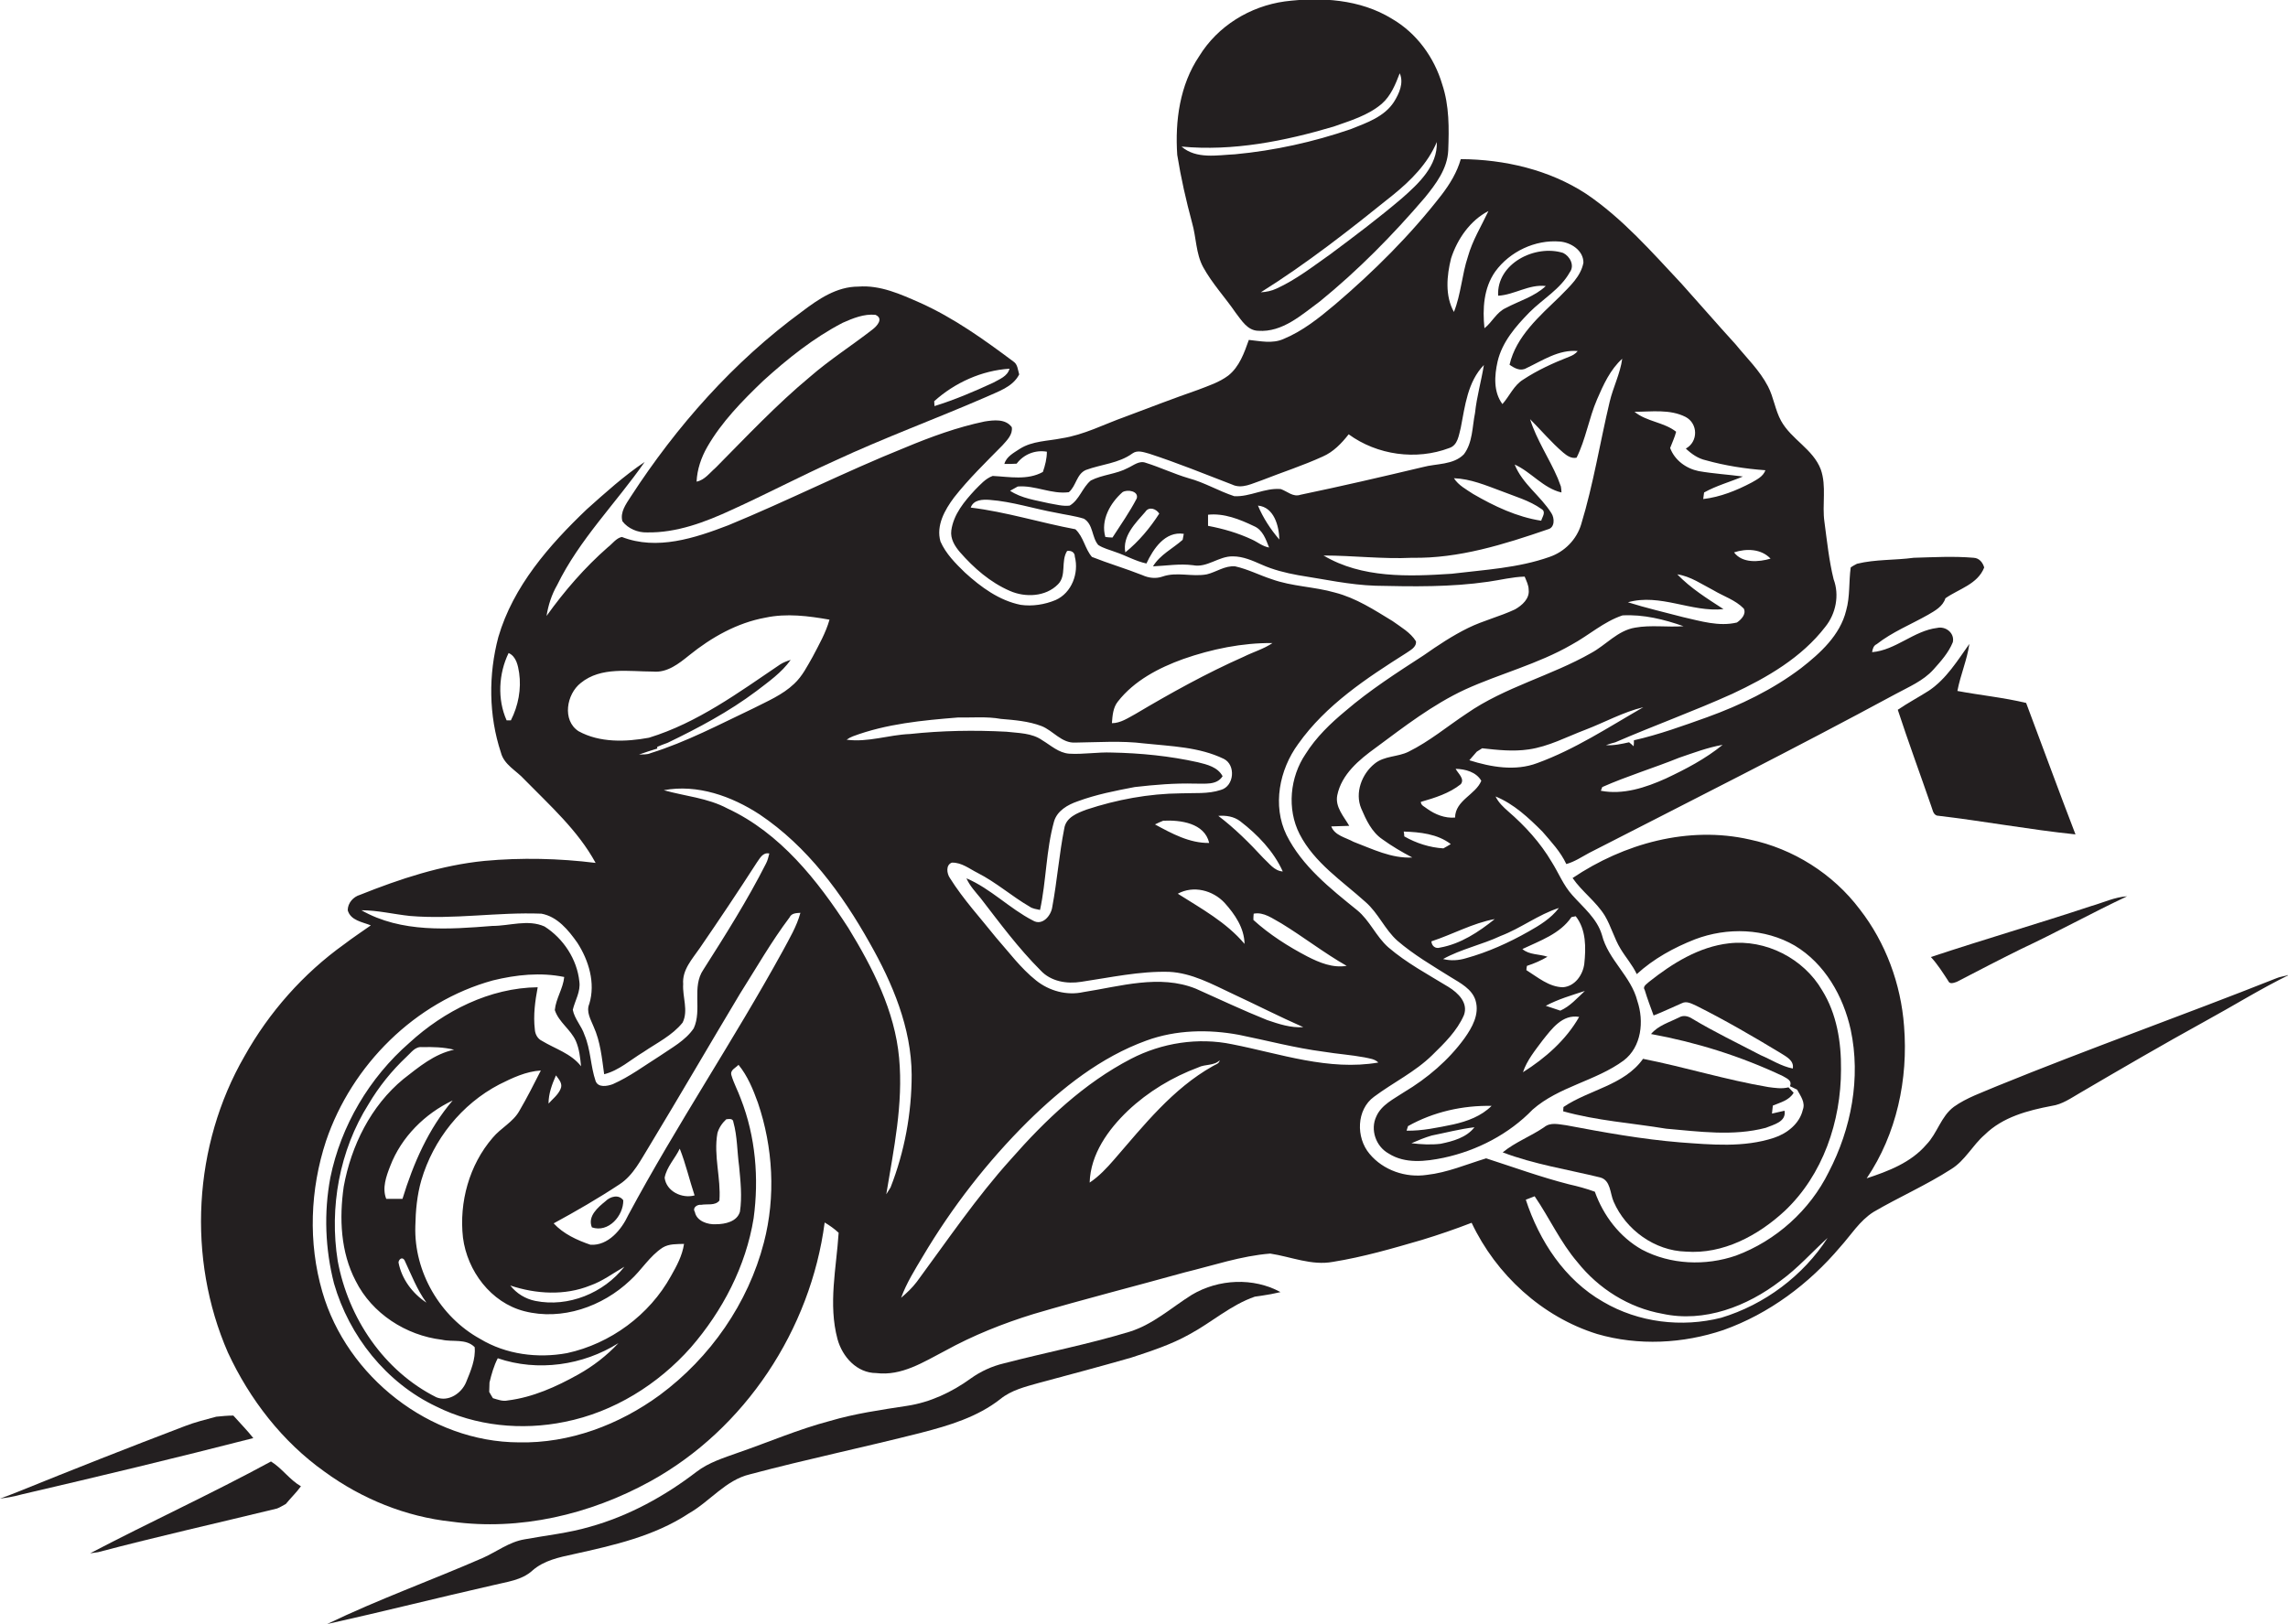
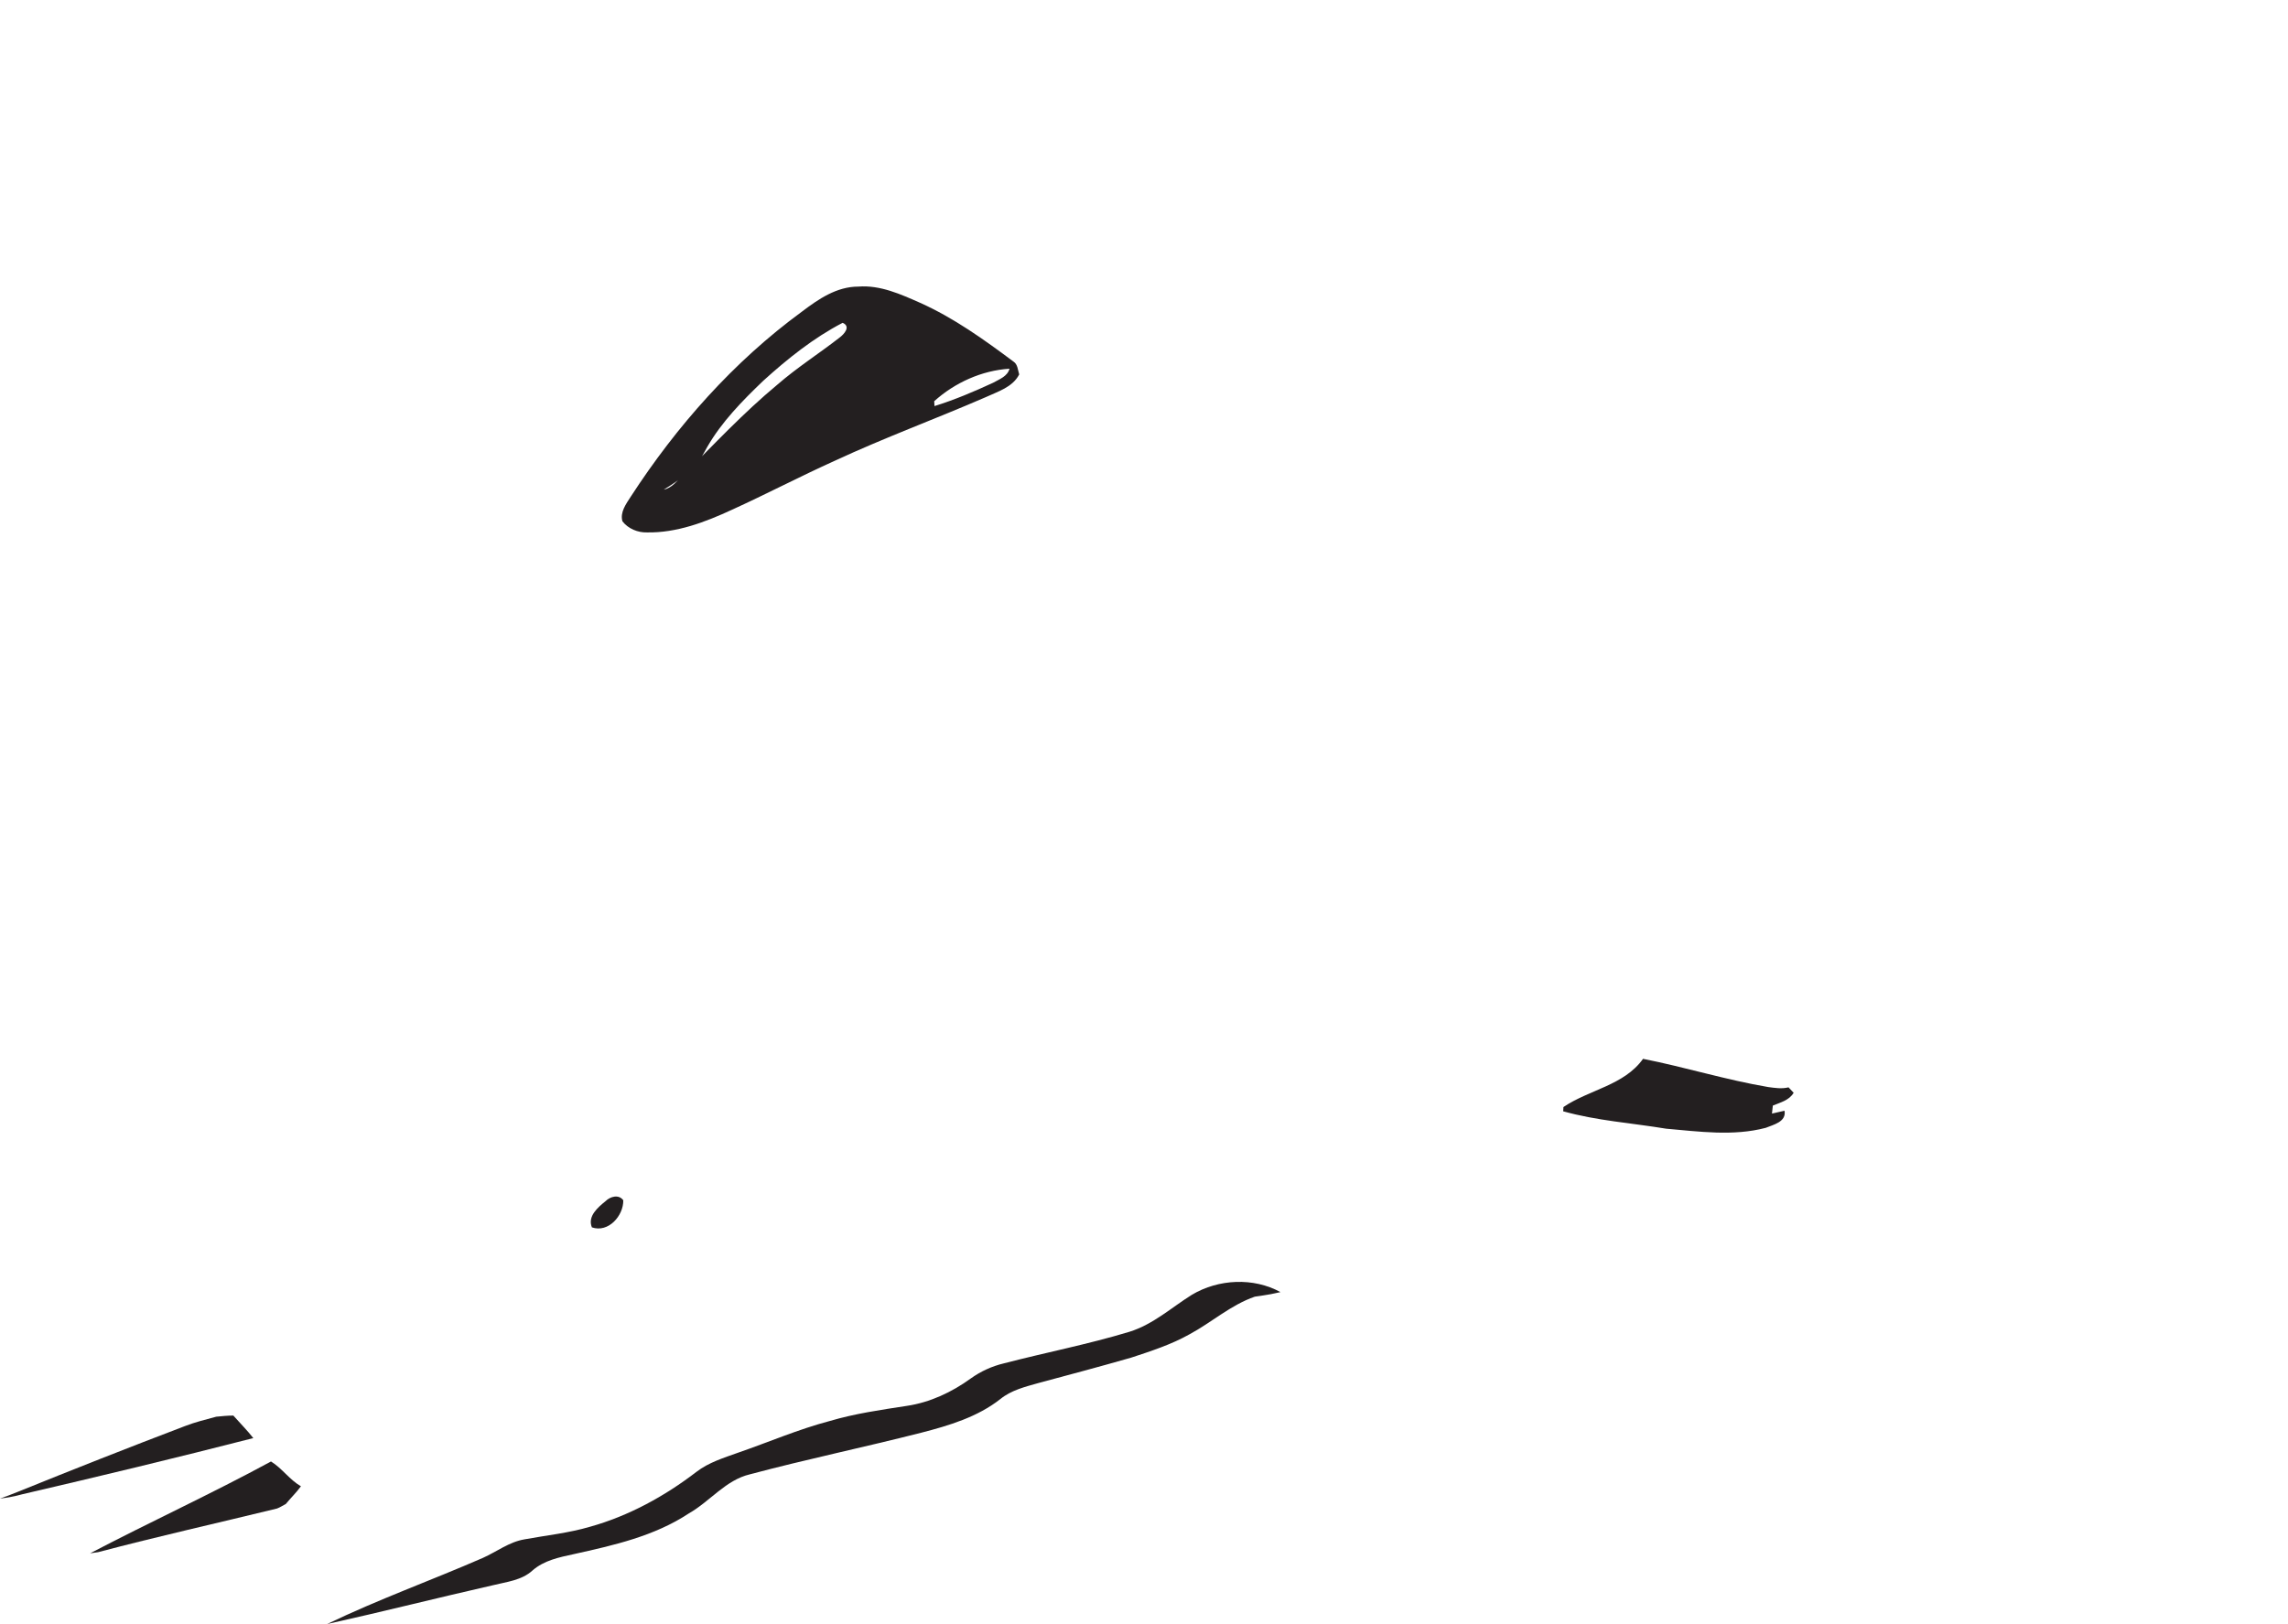
<svg xmlns="http://www.w3.org/2000/svg" version="1.1" id="Layer_1" x="0px" y="0px" viewBox="0 0 802.1 569.6" enable-background="new 0 0 802.1 569.6" xml:space="preserve">
  <g>
-     <path fill="#231F20" d="M417.9,78.1c1.5,5.2,1.3,10.8,3.9,15.6c3.2,5.8,7.7,10.6,11.4,16c2.1,2.7,4.1,6.2,7.9,6.3   c8.5,0.6,15.2-5.6,21.6-10.3c13.4-10.9,25.6-23.3,36.8-36.4c3.9-4.8,7.9-10.1,8.2-16.5c0.3-7.8,0.4-15.7-2.1-23.2   c-2.8-9.5-9-18-17.6-23c-11.2-6.9-24.9-7.7-37.6-6.1c-12.2,1.7-23.5,8.6-30,19.2c-6.8,10.1-8.5,22.7-7.7,34.6   C414,62.4,415.8,70.3,417.9,78.1z M503.7,49.8c0.3,8.4-6.4,14.6-12.2,19.7c-8.1,6.9-16.6,13.3-25.2,19.7c-6.1,4.3-12,8.9-18.8,12   c-1.7,0.8-3.6,1.2-5.5,1.3c16.3-10.2,31.4-22.1,46.3-34.1C494.6,63.3,500.5,57.4,503.7,49.8z M467.5,44.4c5.9-2.1,12.1-3.9,16.9-8   c3.2-2.8,4.8-6.8,6.3-10.7c1.5,3.4-0.2,7.1-2,10c-3.4,5.3-9.7,7.4-15.2,9.6c-13.1,4.5-26.7,7.5-40.5,8.8   c-6.3,0.3-13.6,1.8-18.8-2.7C432.2,53.1,450.3,49.5,467.5,44.4z" />
-     <path fill="#231F20" d="M797.9,343.1c-32.5,12.9-65.5,24.6-97.9,37.8c-5.1,2.2-10.5,4-15,7.2c-4.6,3.4-5.8,9.3-9.7,13.3   c-5.4,6.3-13.3,9.3-20.9,11.8c10.5-15.5,14.6-34.8,13.1-53.4c-1.1-14.7-6.4-29.2-15.5-40.9c-9.4-12.5-23.4-21.3-38.6-24.5   c-21.5-4.9-44.1,1.4-62.1,13.5c3.3,4.8,8.2,8.2,11.3,13.2c2.2,3.7,3.3,8,5.5,11.6c1.8,3,4.2,5.7,5.7,8.9c5.9-5.4,13-9.3,20.4-12.2   c11.3-4.3,24.5-3.9,35,2.2c10.5,6.3,17,17.7,19.6,29.5c3.6,16.9,0.2,34.7-7.7,49.9c-6.6,13.4-18.5,24.1-32.5,29.3   c-10.7,3.7-23,3.2-33-2.1c-7.8-4.4-13.5-11.9-16.5-20.3c-3-1.1-6-1.9-9.1-2.6c-9.8-2.5-19.4-6-29-9.1c-6.9,2.1-13.6,5-20.8,5.8   c-7.4,1.1-15.3-1.6-20.1-7.4c-4.8-5.7-4.6-15.5,1.6-20c6.7-5,14.4-8.7,20.4-14.6c4.3-4.2,8.7-8.5,11.1-14c1.6-4.3-2-7.8-5.4-9.9   c-7.2-4.4-14.7-8.4-21.1-13.9c-4.3-3.8-6.5-9.4-10.9-13c-9.4-7.6-19.3-15.4-24.8-26.4c-5-10.3-2.5-22.9,4.1-31.9   c9.7-13.7,24-23.1,37.9-31.9c1.4-1,3.6-2,3.4-4.1c-1.9-3.1-5.3-5-8.2-7.1c-6.4-3.9-12.8-8.1-20.2-10c-7.3-2.1-15-2.1-22.2-4.7   c-4.3-1.4-8.3-3.5-12.8-4.5c-3.6-0.3-6.6,2-9.9,2.8c-5.2,1-10.5-1-15.6,0.8c-2.3,0.8-4.8,0.5-7-0.5c-5.8-2.3-11.9-4.1-17.7-6.4   c-2.5-2.9-2.9-7-5.8-9.7c-12.3-2.3-24.3-6.1-36.7-7.6c1-2.8,4.2-2.9,6.7-2.7c7.9,0.6,15.4,3.1,23.2,4.5c3.2,0.7,6.6,1.1,9.8,2.1   c3.3,2,2.7,6.5,5,9.2c1.8,1.2,4,1.7,6.1,2.5c3.6,1.2,7,3.2,10.8,4c2.4-5.1,6.5-11.4,13.1-10.4c-0.1,0.5-0.3,1.6-0.4,2.1   c-3.5,3.1-7.9,5.2-10.4,9.3c4.7-0.2,9.3-1,14-0.4c5,1,9-3.2,14-3.1c3.6,0,6.9,1.5,10.1,2.9c4,1.8,8.4,2.9,12.8,3.7   c9,1.4,18,3.4,27.1,3.7c13.2,0.3,26.4,0.5,39.5-1.4c4.3-0.6,8.5-1.7,12.8-1.8c0.6,1.5,1.4,3,1.4,4.6c0.4,3.1-2.3,5.5-4.8,6.9   c-5.3,2.5-11.1,3.9-16.4,6.5c-5.5,2.7-10.6,6.1-15.6,9.6c-9.4,6.1-18.9,12.2-27.4,19.5c-5.3,4.4-10.3,9.2-14,15.1   c-5.5,8.1-6.6,19.3-2.1,28.1c5.2,10.1,14.9,16.4,23.1,23.8c4.5,3.9,6.8,9.7,11.2,13.6c5.7,4.9,12.2,8.7,18.6,12.7   c3.4,2.1,7.6,4.2,8.8,8.3c1.4,4.8-1.2,9.4-3.9,13.2c-5.6,7.7-13,14-21.2,18.9c-3.6,2.4-7.9,4.4-9.7,8.5c-2.2,4.6-0.2,10.5,4.3,13   c5.8,3.7,13,2.8,19.3,1.5c11.7-2.5,22.9-8.3,31.2-16.9c9.2-8.1,22.1-10,31.9-17.2c6.3-4.8,7.2-13.8,4.8-20.9   c-2.2-8.7-10.2-14.4-12.4-23.1c-1.7-5.8-6.6-9.7-10.4-14c-3.1-3.4-4.8-7.8-7.2-11.6c-4-6.8-9.4-12.7-15.3-17.8   c-1.7-1.5-3.4-3.1-4.4-5.2c6.4,2.6,11.6,7.5,16.4,12.3c3.1,3.6,6.4,7.1,8.4,11.4c2.9-0.8,5.4-2.5,8-3.9   c35.9-18.4,71.9-36.5,107.4-55.7c4.6-2.5,9.7-4.6,13.3-8.6c2.6-2.9,5.3-5.9,6.8-9.6c0.7-3.2-2.5-5.7-5.5-5   c-8.2,1-14.5,7.8-22.8,8.5c0.2-1.2,0.5-2.3,1.6-2.8c5.5-4.3,12-6.9,18-10.3c2.4-1.4,5.2-2.9,6.1-5.8c4.7-3.3,11.3-4.9,13.6-10.8   c-0.5-1.7-1.7-3.3-3.7-3.4c-7-0.6-14-0.2-21,0c-6.6,0.9-13.4,0.5-19.9,2.1c-0.6,0.3-1.7,0.9-2.2,1.3c-0.7,5-0.2,10.2-1.6,15.1   c-2.1,8.6-9,14.9-15.8,20.2c-9.9,7.5-21.3,13-32.9,17.2c-8.4,3-16.9,6.1-25.7,8.1c0,0.5,0,1.6-0.1,2.1c-0.5-0.5-1.1-1-1.6-1.4   c-2.7,0.6-5.4,1.2-8.1,1c1.1-0.4,2.2-0.7,3.3-1c13.6-5.9,27.5-10.9,41-17c12.2-5.7,24.3-12.7,32.6-23.5c3.7-4.6,5-11.1,2.9-16.7   c-1.6-6.5-2.3-13.3-3.2-20c-0.9-6.2,0.8-12.6-1.3-18.5c-2.7-7.1-10.3-10.5-13.9-17c-2.1-3.8-2.6-8.3-4.6-12.1   c-2.9-5.6-7.5-10-11.4-14.8c-6.4-7-12.6-14.2-18.9-21.2c-10.5-11.2-20.7-22.9-33.4-31.5c-13-8.5-28.7-12.1-44-12.2   c-1.3,4.6-3.8,8.7-6.7,12.5c-11,14.2-23.8,26.9-37.4,38.5c-5.6,4.7-11.3,9.3-18.1,12.1c-3.9,1.7-8.1,0.7-12.1,0.3   c-1.6,4.5-3.3,9.4-7.2,12.5c-3.2,2.4-7,3.6-10.6,5c-8.6,3-17.2,6.3-25.7,9.5c-7.3,2.6-14.3,6.3-22.1,7.5c-4.9,1-10.3,0.9-14.7,3.7   c-2.1,1.4-4.7,2.7-5.4,5.3c1.4,0,2.9,0,4.3-0.1c2.5-3.3,6.5-4.9,10.6-4.2c0,2.4-0.6,4.8-1.4,7.1c-5.4,3-11.7,1.7-17.6,1.4   c-2.5,0.9-4.3,3-6.2,4.9c-3.7,4-7.5,8.5-8.3,14.2c-0.4,2.9,1.2,5.5,3,7.6c4.9,5.6,10.6,10.6,17.5,13.6c5.4,2.4,12.6,2.1,16.9-2.3   c3.1-3.1,0.9-8.1,3.2-11.7c1.5-0.2,2.7,0.5,2.7,2c1.5,5.8-1.1,12.7-6.7,15.2c-3.8,1.6-8.2,2.3-12.3,1.7   c-7.5-1.5-13.9-6.2-19.5-11.3c-3.3-3.2-6.7-6.6-8.6-10.9c-1.6-5.6,1.5-11.1,4.8-15.5c5.1-6.5,11.1-12.3,16.9-18.2   c1.6-1.8,3.7-3.8,3.3-6.4c-2.2-3-6.3-2.5-9.5-2c-9.6,2-18.9,5.4-28,9.2c-20.9,8.4-41,18.6-61.9,27.2c-11.7,4.5-25,8.9-37.3,4.1   c-2,0.4-3.3,2.4-4.9,3.6c-8.1,7.1-15.2,15.3-21.5,24.1c0.6-3.8,1.8-7.5,3.7-10.8c7.8-16,20.6-28.7,30.7-43.2   c-7.3,4.9-13.8,10.8-20.3,16.6c-13.2,12.6-25.8,27-31,44.8c-3.5,13.2-3.4,27.5,0.9,40.5c1.1,4.3,5.4,6.3,8.2,9.4   c9,9.2,18.8,17.9,25,29.3c-12.9-1.6-26-1.9-39-0.7c-15.1,1.5-29.6,6.3-43.6,11.9c-2.4,0.7-4.3,2.9-4.3,5.4c1,3.6,5.1,4.1,8.1,5.3   c-3.1,2.2-6.3,4.3-9.3,6.6c-14.4,10.3-26.4,23.9-35,39.3c-18,31.2-20.2,70.9-5.8,103.9c7.6,16.4,19.1,31.3,33.9,41.8   c13,9.5,28.5,15.8,44.5,17.5c23.9,3.3,48.5-2.5,69.6-14.1c33.3-18.3,56.3-53.3,61.2-90.8c1.7,1,3.4,2.2,4.9,3.6   c-0.8,12.4-3.7,25-0.4,37.3c1.7,6.2,6.8,11.9,13.6,11.9c8.9,1.1,16.6-3.9,24.1-7.8c9.8-5.4,20.3-9.6,31-12.9   c17.6-5.2,35.4-9.7,53-14.6c9.9-2.4,19.8-5.8,30-6.6c7.3,1.1,14.5,4.3,22,2.9c10.6-1.7,20.9-4.7,31.2-7.7c5.9-1.8,11.7-3.8,17.4-6   c8.6,18.2,24.7,33,44,39c14.4,4.2,30.1,3.4,44.3-1.4c16-5.7,30-16.2,40.9-29.1c3.8-4.2,6.8-9.2,11.7-12.3c8.9-5.2,18.5-9.4,27.2-15   c4.9-3,7.5-8.4,11.8-12.1c6.3-6.2,15.1-8.5,23.5-10.1c3.6-0.5,6.7-2.7,9.8-4.5c14.5-8.5,29.1-17,43.8-25.1   c9.9-5.4,19.5-11.4,29.7-16.4C800.7,342.4,799.2,342.5,797.9,343.1z M390,188.5c-0.8,0-1.7-0.1-2.5-0.2c-1.7-5.9,1.7-11.9,6-15.7   c1.7-1.1,5.8-0.4,5,2.2C396,179.6,392.9,184,390,188.5z M394.5,193.7c-1.1-5.7,3.6-10.3,7-14.2c1.3-2,3.8-1.1,4.9,0.6   C403.2,185.1,399.2,189.9,394.5,193.7z M438.9,189.2c-4.9-2.3-10.1-3.8-15.4-4.8c0-1.3,0-2.6,0-3.9c5.6-0.6,11.1,1.6,16.1,4   c3.1,1.3,4.2,4.7,5.3,7.5C442.6,191.6,440.9,190.1,438.9,189.2z M441,177.3c5.6,0.5,7.4,7.1,7.5,11.9   C445.4,185.6,442.8,181.6,441,177.3z M501.8,330.1c7.4-2.4,14.5-6.4,22.2-7.8c-5.6,4.5-11.9,8.7-19.2,10   C503.2,332.8,501.9,331.7,501.8,330.1z M510.3,269.6c3.4,0.1,7.2,1.1,9,4.2c-2,4.9-9.1,6.8-9.2,12.9c-3.6,0.3-7-1.1-9.8-3.1   c-0.8-0.7-2.2-1.1-2.2-2.4c4.9-1.4,10-3,14-6.2C513.6,273.1,511.1,271.2,510.3,269.6z M508.6,296c-0.6,0.4-1.9,1.1-2.6,1.5   c-4.8-0.3-9.5-1.8-13.7-4.2c0-0.4-0.1-1.3-0.2-1.7C497.8,291.8,503.9,292.4,508.6,296z M505,401.1c-3.4,0.4-6.8,0.2-10.2-0.2   c2.3-1,4.7-2,7.1-2.7c5-1,9.9-2.3,15-2.9C514.1,398.9,509.4,400.2,505,401.1z M509.5,394.3c-5.4,1.1-10.9,2.3-16.4,2.2   c0.1-0.4,0.4-1.2,0.5-1.6c8.9-5,19.2-7.3,29.3-7.1C519.3,391.4,514.4,393.2,509.5,394.3z M533.9,376c1.4-4.2,4.3-7.7,6.9-11.2   c3.2-4,6.9-9.2,12.8-8.2C549,364.7,541.7,371.1,533.9,376z M547,354.4c-1.7-0.6-3.4-1.1-5.1-1.7c4.3-2.3,9.1-3.7,13.7-5.2   C552.9,350,550.4,352.9,547,354.4z M550.9,321.6c0.4-0.1,1.1-0.2,1.5-0.3c3.7,4.7,3.6,11.1,3,16.7c-0.5,3.9-3.3,7.9-7.5,8.2   c-4.9-0.1-8.8-3.5-12.8-6c0-0.4,0.1-1.1,0.2-1.5c2.5-0.8,5-1.9,7.2-3.2c-2.9-1-6.4-0.6-8.8-2.7   C539.8,329.9,546.9,327.5,550.9,321.6z M526.1,328.2c7.1-2.7,13.2-7.5,20.4-9.8c-2.8,3.7-6.8,6.1-10.7,8.3   c-6.9,3.9-14.2,7.2-21.8,9.3c-2.6,0.8-5.4,1-8.1,0.3C512.2,332.8,519.5,331.3,526.1,328.2z M588.7,265.7c5-1.7,10-3.6,15.2-4.5   c-6,4.9-12.9,8.5-19.9,11.8c-7.1,3.2-15,5.8-22.8,4.3c0.1-0.3,0.4-1,0.5-1.3C570.5,272.1,579.8,269.3,588.7,265.7z M538.9,267.6   c-7.7,2.9-16.2,1.4-23.8-1c0.9-1,1.7-2,2.6-3c0.5-0.3,1.4-0.9,1.9-1.2c5.4,0.6,10.9,1.2,16.3,0.4c7-1,13.3-4.4,19.9-6.9   c6.8-2.6,13.2-6.2,20.3-7.9C563.9,255,552.1,262.8,538.9,267.6z M573.2,220.1c-6.1,1-10.2,6.1-15.4,8.9c-14,8-30.2,11.9-43.6,21.2   c-6.8,4.5-13.1,9.8-20.4,13.4c-3.8,1.9-8.5,1.4-11.9,4.2c-4.5,3.6-7,10.2-4.7,15.7c1.7,4,3.7,8.3,7.4,10.8   c3.3,2.4,6.9,4.5,10.5,6.4c-7.3,0.4-14-3-20.6-5.5c-2.7-1.5-6.6-2.2-7.8-5.4c2.1-0.1,4.2-0.1,6.3-0.2c-1.9-3.3-5-6.6-4.2-10.7   c1.5-7.4,7.7-12.5,13.5-16.7c10-7.4,19.9-15.1,31.3-20.4c12.3-5.6,25.5-8.9,37.3-15.7c6.1-3.3,11.3-8.1,17.9-10.3   c7.3-0.4,14.6,1.4,21.4,3.8C584.4,220,578.7,219.1,573.2,220.1z M620.7,195.9c-4.1,1.2-9.9,1.7-12.8-2.2   C612.2,192.3,617.4,192.4,620.7,195.9z M590.9,146.2c4.4,2.3,4.5,8.7,0.1,11.1c2,1.9,4.3,3.5,7,4.1c6.8,1.9,13.9,3,20.9,3.5   c-0.8,2.2-2.9,3.2-4.8,4.3c-5.3,2.8-11,5.1-17,5.8c0.1-0.6,0.2-1.8,0.3-2.3c4.3-2.4,9.1-3.7,13.6-5.6c-5.2-0.7-10.4-1-15.5-1.9   c-4.4-0.9-8.4-3.8-10-8.1c0.7-1.9,1.6-3.7,2.1-5.7c-4.3-3.4-10.3-3.5-14.6-7C578.9,144.4,585.4,143.4,590.9,146.2z M604.2,213.6   c-5.7-3.7-11.5-7.3-16.2-12.2c4.7,0.7,8.6,3.5,12.7,5.6c3.5,2.1,7.7,3.4,10.6,6.4c1,1.9-0.9,3.9-2.4,4.9   c-6.3,1.5-12.7-0.5-18.9-1.9c-6.4-1.7-13-3.2-19.3-5.2C582,208,593,214.8,604.2,213.6z M559.9,140c2.2-5.1,4.6-10.4,8.8-14.2   c-0.7,5.2-3.2,10-4.4,15.1c-3.4,14.3-5.7,28.9-10,43c-1.6,5.3-5.8,9.6-11.1,11.4c-11,3.9-22.8,4.5-34.3,5.9   c-15.1,1-31.5,1.6-44.9-6.4c10.3,0,20.7,1.3,31,0.8c16.4,0.3,32.3-4.7,47.7-10c2.4-0.6,2.3-3.9,1.2-5.6   c-3.8-6.1-10.2-10.3-12.9-17.1c5.8,2.6,10,8.3,16.4,9.8c0-0.5-0.1-1.6-0.2-2.1c-0.4-1-0.7-1.9-1.1-2.9c-3-7-7.4-13.4-9.7-20.7   c3.9,3.9,7.4,8.1,11.6,11.7c1.3,1.1,2.9,2.2,4.7,1.8C555.9,154.1,557,146.7,559.9,140z M509.7,167.7c5.8,0.2,11.2,2.5,16.6,4.5   c4.8,1.9,9.9,3.3,14.1,6.3c1.7,1,0.3,2.7-0.1,4.1c-8.5-1.3-16.5-5.1-23.9-9.4C514,171.6,511.3,170.2,509.7,167.7z M546.8,84.7   c3.9,0.3,8.3,3.1,8.3,7.4c-0.9,4.9-4.9,8.4-8.2,11.8c-7.1,6.9-15.4,14-17.7,24c1.7,1.2,3.8,2.4,5.9,1.2c5.7-2.7,11.4-6.6,18-6   c-0.8,1-1.9,1.6-3,2c-5.6,2.2-11.1,4.7-16.1,8c-3.3,2-4.8,5.8-7.3,8.6c-3.2-4.3-2.8-10-1.7-14.9c1.6-6.9,6.4-12.4,11.2-17.3   c4.7-4.7,10.8-8.1,14.1-14c1.8-2.4,0.1-5.6-2.3-6.8c-9.8-3.1-23.4,3.7-22.8,15c5.7-0.3,10.8-4.1,16.7-3.4c-3.9,3.7-9.3,5.2-14,7.7   c-3.3,1.5-4.8,5-7.5,7.1c-0.7-6.8-0.3-14.1,3.8-19.9C529.3,88.2,538.2,84,546.8,84.7z M508.7,90.6c2.2-6.8,6.7-13.3,13.1-16.6   c-2.5,5.3-5.6,10.3-7.2,16c-2.1,6.3-2.4,13.1-4.9,19.4C506.5,103.7,507.2,96.6,508.7,90.6z M356.8,170.6c6.1-0.5,11.8,2.8,17.9,2   c2.6-2.2,2.7-6.4,6-7.8c5.4-2,11.5-2.3,16.3-5.8c1.8-1.3,4-0.4,5.9,0.1c9.8,3.2,19.4,7.1,29,10.8c3.5,1.7,7.1-0.4,10.5-1.5   c7.1-2.8,14.3-5.1,21.3-8.3c3.7-1.6,6.6-4.6,9.1-7.8c10,7.3,23.7,9.2,35.3,4.8c3-1,3.3-4.5,4-7.1c1.5-7.7,2.4-16.1,8.1-22   c-0.9,5.6-2.5,11.1-3.1,16.8c-1,4.9-0.8,10.4-3.9,14.5c-3.7,3.8-9.6,3.2-14.4,4.5c-14.3,3.4-28.5,6.7-42.9,9.7   c-2.6,0.9-4.6-1.2-6.9-2c-5.6-0.5-10.8,2.8-16.3,2.5c-5.5-1.8-10.4-4.8-16-6.3c-5.1-1.5-9.9-3.8-15-5.4c-2.3-0.9-4.3,0.9-6.3,1.8   c-4.1,2.2-8.9,2.3-13,4.4c-3,2.5-4,6.8-7.4,8.8c-2.4,0.3-4.8-0.4-7.2-0.8c-4.7-1.1-9.6-1.7-13.7-4.4   C355,171.6,355.9,171.1,356.8,170.6z M179.1,252.6c-0.4,0-1.1,0-1.5,0c-3.3-7.4-2.8-16.4,0.7-23.6c2.7,1.2,3.3,4.4,3.7,7   C182.8,241.6,181.7,247.5,179.1,252.6z M472.1,338.7c-4.9,0.8-9.5-1.1-13.8-3.3c-6.7-3.5-13.3-7.7-18.9-12.8c0-0.5,0-1.6,0.1-2.2   c3.6-0.7,6.7,1.8,9.7,3.4C456.9,328.5,464.2,334.2,472.1,338.7z M449.7,305.6c-3-0.2-4.8-2.9-6.8-4.7c-4.9-5.3-10-10.4-15.8-14.8   c2.7-0.2,5.5,0.2,7.7,1.9C440.9,292.7,446.5,298.5,449.7,305.6z M429.3,316.6c3.6,4,6.9,8.8,7,14.4c-6.4-7.6-15.2-12.4-23.4-17.6   C418.4,310.4,425.2,312.2,429.3,316.6z M404.9,289.1c1-0.5,1.9-0.9,2.9-1.3c6-0.3,14.5,0.8,16.1,7.8   C417,295.7,410.8,292.3,404.9,289.1z M391.9,246c5.7-7.3,14.3-11.8,22.9-14.9c10-3.5,20.7-5.7,31.3-5.6c-3.1,2.1-6.7,3.1-10.1,4.8   c-13.1,5.8-25.7,12.8-38,20.1c-2.6,1.4-5.2,3.2-8.2,3.2C390,250.9,390.2,248.1,391.9,246z M299,258.2c11.8-4.4,24.4-5.6,36.9-6.6   c5,0.1,10-0.4,15,0.5c4.8,0.4,9.7,0.8,14.2,2.5c4.1,1.6,7.1,6.1,11.9,5.8c8-0.1,16.1-0.7,24.1,0.3c9.4,1,19.2,1.2,27.9,5.4   c4.3,2.1,3.7,9.6-1,10.9c-4.5,1.5-9.3,1-14,1.2c-11.3,0.1-22.5,2.2-33.1,5.7c-3.2,1.2-7.2,2.7-7.8,6.6c-1.8,9.1-2.5,18.4-4.2,27.5   c-0.4,3.1-3.5,6.8-6.8,4.8c-8.2-4.2-14.8-11.2-23.3-14.8c1.2,2.7,3.2,4.8,5,7c6.7,8.7,13.2,17.5,21,25.3c3.6,3.9,9.2,4.8,14.2,4   c10.2-1.5,20.5-3.8,30.9-3.5c7.9,0.4,15,4.3,22,7.6c8.4,3.9,16.6,8.1,25,11.8c-4.4,0.3-8.6-1.1-12.7-2.5c-8.5-3.4-16.7-7.3-25-11   c-12.7-5.1-26.5-0.8-39.4,1.2c-5.8,1.3-12-0.4-16.6-4.1c-5.4-4.3-9.5-9.9-14-15c-5.5-6.9-11.5-13.4-16.2-20.9   c-1.1-1.6-1.5-4.6,0.7-5.4c3.4-0.1,6.2,2.2,9,3.6c6.5,3.3,12,8.2,18.2,11.8c1.1,0.8,2.4,0.9,3.7,1.2c2.2-10.2,2.1-20.9,4.9-31   c1.1-3.8,4.8-5.9,8.3-7.1c6.5-2.4,13.2-3.7,20-5c7-0.8,14-1.4,21.1-1.2c3.4-0.1,7.6,0.7,9.7-2.6c-1.7-3.2-5.4-4.1-8.7-4.9   c-9.9-2.2-20-3.2-30.1-3.4c-5-0.2-10,0.7-15,0.4c-3.7-0.3-6.4-2.9-9.4-4.7c-3.7-2.6-8.3-2.5-12.6-3c-11.3-0.6-22.6-0.4-33.8,0.8   c-7.5,0.3-14.7,3-22.2,2C297.5,258.9,298.2,258.5,299,258.2z M202.8,256.4c-5.8-3.8-4.2-13,0.8-16.9c7.1-5.8,16.9-4,25.3-4   c5,0.5,9.1-2.8,12.7-5.7c7.8-6.3,16.8-11.4,26.7-13.2c7.5-1.6,15.1-0.6,22.5,0.7c-1.3,4.6-3.7,8.8-5.9,13c-1.9,3.3-3.6,6.8-6.5,9.5   c-4.1,3.9-9.4,6.1-14.3,8.6c-11.8,5.6-23.5,11.8-36,15.7c-1.3,0.6-2.8,0.4-4.1,0.5c2.1-0.7,4.3-1.5,6.4-2.1l0-0.6   c1.2-0.5,2.4-1,3.6-1.4c10.8-5.2,21.5-10.9,31.1-18.1c4.3-3.3,8.9-6.5,12.1-11c-1.3,0.4-2.6,0.9-3.7,1.6c-14.5,9.8-29,20.5-46,25.7   C219.4,260.2,210.2,260.5,202.8,256.4z M126.7,319.2c5.7,0,11.3,1.4,17,2c15.4,1.3,30.7-1.4,46.1-0.8c5.6,1,9.5,5.8,12.6,10.2   c4,6.2,6.4,14.1,4.2,21.4c-1.2,2.8,0.5,5.5,1.5,8c2.4,5.3,2.9,11,3.7,16.7c5.2-1.3,9.3-5.1,13.8-7.8c4.7-3.2,10.1-5.8,13.7-10.3   c2.1-4.2-0.1-9.1,0.2-13.5c-0.4-5,3.2-8.8,5.8-12.6c6.8-9.9,13.5-19.9,20-30c1.1-1.5,2.1-3.7,4.4-3.2c-0.3,1.2-0.6,2.5-1.2,3.6   c-6.5,12.8-14.2,25-21.9,37.1c-4.2,6.1-0.4,14.1-3.4,20.6c-2.9,4.3-7.7,6.8-11.9,9.7c-5.4,3.4-10.6,7.3-16.5,9.9   c-1.9,0.7-5.1,1.3-6-1.1c-1.8-5.3-1.7-11-3.9-16.2c-1-3.1-3.5-5.6-4.1-8.8c0.8-3.3,2.8-6.4,2.3-9.9c-0.8-7.8-5.6-15.1-12.2-19.3   c-5.8-2.6-12.2-0.2-18.3-0.2C157.4,325.9,140.7,327.2,126.7,319.2z M267.8,435.7c-5.5,21.3-18.8,40.4-36.5,53.5   c-14.2,10.4-31.6,17-49.4,16.6c-31.2-0.1-60.3-23-68.9-52.8c-5-17.2-4.3-35.9,1.3-52.9c9-26.6,31.2-48.8,58.5-56.3   c8.2-2,16.7-2.9,25-1.2c-0.4,4.1-2.9,7.5-3.3,11.6c1.4,4.3,5.6,6.8,7.4,10.9c1.2,2.8,1.5,5.8,1.8,8.8c-3.5-4.5-9.1-6.1-13.7-8.9   c-1.5-0.7-2.4-2.3-2.5-4c-0.6-5,0.1-10,1-14.8c-16.8,0.2-32.8,8.3-45,19.5c-14,12.2-24,29.1-27.7,47.3c-2.3,12.3-1.8,25,1.3,37.1   c5.3,18.4,18.3,34.8,35.8,43.1c13.8,6.9,30,8.5,45.1,5.4c17.1-3.4,32.7-13.1,44.2-26.1c11.1-12.8,19.3-28.5,22-45.3   c1.9-14,0.7-28.6-4.5-41.9c-1-2.8-2.5-5.5-3.3-8.3c-0.5-1.8,1.5-2.5,2.5-3.6c3.2,3.9,5.1,8.6,6.8,13.3   C271,402.3,272,419.6,267.8,435.7z M251.5,397.4c0.5-1.9,1.7-3.6,3.1-4.9c0.9-0.1,2.4-0.4,2.5,1c1.4,5,1.3,10.3,2,15.4   c0.5,5.3,1.1,10.7,0.3,16c-1,3.5-5.2,4.4-8.4,4.4c-2.9,0.2-6.8-1.1-7.4-4.3c-1-1.6,1-2.7,2.2-2.5c2.1-0.4,4.9,0.4,6.4-1.5   C252.8,413.2,250.1,405.3,251.5,397.4z M233,413c0.7-3.8,3.7-6.8,5.3-10.2c2.1,5.3,3.4,11,5.2,16.4   C239.1,420.4,233.6,417.8,233,413z M239.8,436.2c-0.6,4.1-2.6,7.8-4.6,11.3c-7.5,13.6-21.2,23.7-36.4,27c-10.3,1.9-21.4,0.5-30.5-5   c-14-7.7-23.2-23.5-22.7-39.5c0.1-5.4,0.6-10.9,2.1-16.1c4.2-14.3,14.1-26.7,27.3-33.6c4.6-2.3,9.4-4.6,14.6-4.9   c-2.4,4.7-4.8,9.5-7.5,14.1c-2.2,4-6.5,6-9.4,9.5c-8.2,9.5-11.8,22.6-10.4,35c1.5,11.7,9.8,22.8,21.5,25.8   c13.2,3.4,27.4-1.6,37.1-10.8c4-3.6,6.8-8.5,11.4-11.5C234.6,436.1,237.3,436.3,239.8,436.2z M216.8,471c-4.1,4.4-8.9,8.1-14.1,11   c-7.7,4.3-15.9,8-24.7,9.1c-1.8,0.4-3.5-0.3-5.2-0.8c-0.3-0.5-1-1.6-1.3-2.2c0-0.8,0.1-2.5,0.1-3.3c0.7-2.9,1.5-5.8,2.9-8.5   C188.5,481.1,204.4,478.8,216.8,471z M141.1,420.4c-1.9,0-3.8,0-5.7,0c-1.5-3.8,0-7.9,1.4-11.5c3.9-10.2,12.2-18.4,21.9-23   C150.2,395.8,144.9,408,141.1,420.4z M141.8,441.9c2.4,5.1,4.4,10.4,7.7,14.9c-4.9-3.2-8.7-8.3-9.8-14.1   C139.8,441.6,141,440.6,141.8,441.9z M141.4,378.4c-11.4,9.4-18.3,23.4-20.9,37.7c-1.6,11.1-1.1,23,4.2,33.1   c5.7,11.4,17.6,19.1,30.2,20.6c3.8,0.9,8.4-0.5,11.5,2.6c0.4,4.2-1.4,8.4-3,12.3c-1.6,3.9-6.2,7-10.4,5.3   c-18.4-9.2-30.9-27.8-34.6-47.8c-3-18.8,0.6-38.8,10.8-55c3.6-6.1,8.1-11.7,13.3-16.6c1.6-1.4,3-3.7,5.5-3.4   c3.7-0.1,7.5,0,11.2,0.9C152.2,369.6,146.8,374.2,141.4,378.4z M187.7,456.2c-3.5-0.7-6.6-2.6-8.8-5.4c9,3,19.1,3.6,28,0   c4.3-1.5,8-4.3,12-6.6C211.6,453.5,199.2,458.5,187.7,456.2z M192.3,387c0-3.5,1.2-6.7,2.6-9.9c1,1.4,2.5,2.9,1.6,4.8   C195.6,384,193.7,385.4,192.3,387z M274.4,333.5c-17.2,31.3-37.2,61-54.1,92.5c-2.4,5.2-7.1,10.9-13.3,10.5   c-4.7-1.6-9.5-3.8-12.9-7.5c7.9-4.3,15.7-8.8,23.1-13.7c4.9-3.2,7.5-8.7,10.5-13.5c10.7-17.7,21.1-35.6,31.7-53.3   c5.7-9,11-18.3,17.4-26.8c0.7-1.5,2.3-1.5,3.8-1.6C279.3,324.9,276.7,329.2,274.4,333.5z M310.7,418.8c2.6-15.8,6-31.7,4.5-47.8   c-1.5-16.5-9.3-31.7-17.8-45.6c-10.8-16.7-23.9-33.3-42.4-41.9c-6.9-3.7-14.9-4.3-22.3-6.4c11.8-2.2,23.8,2.1,33.6,8.5   c16.7,11.2,28.9,27.8,38.6,45.1c8,14.1,14.6,29.7,14.7,46.2c0,13.5-2.5,27-7.4,39.5C311.7,417.2,311.2,418,310.7,418.8z    M425.1,373.9c-14,7.9-24.1,20.7-34.5,32.7c-2.6,3-5.3,5.9-8.6,8.1c0.3-10,6.5-18.6,13.4-25.2c7.1-6.7,15.6-11.8,24.7-15.2   c2.4-1.2,5.5-0.5,7.5-2.5C427.4,373.1,426,373.3,425.1,373.9z M432,366.2c-12-2.5-24.7-0.5-35.5,5.1c-16.4,8.5-30,21.4-42.1,35.2   c-12.1,13.4-22.3,28.5-33,43c-1.6,2.1-3.5,3.9-5.5,5.6c1.9-5.2,4.8-9.8,7.6-14.5c10.2-17.2,22.6-33.2,36.8-47.3   c12-11.8,25.6-22.6,41.6-28.4c10.4-3.8,21.8-4,32.5-2c9.9,2,19.6,4.6,29.6,5.9c4.8,0.8,9.6,1.1,14.4,2c1.7,0.4,3.5,0.5,4.8,1.8   C465.8,375.6,448.8,369.5,432,366.2z M603.4,462.1c-13.8,3.5-29,1.7-41.4-5.6c-13.5-7.7-22.4-21.4-27.1-35.8   c0.8-0.3,2.3-0.9,3.1-1.2c5.2,7.6,9,16.1,15,23.1c7.4,9.3,18,16,29.8,18.1c14.7,3.2,29.7-2.6,41.3-11.5   c6.1-4.4,11.1-10.1,16.6-15.1C632.1,447.4,618.6,457.5,603.4,462.1z" />
-     <path fill="#231F20" d="M218.2,182.8c2,2.6,5.4,4,8.6,3.9c10.4,0.2,20.4-3.6,29.7-7.9c12.1-5.5,23.9-11.7,36.1-17.2   c17.4-8.1,35.4-14.7,52.9-22.3c4.3-2,9.5-3.5,11.8-8c-0.5-1.6-0.5-3.5-2-4.5c-10.3-7.7-20.9-15.3-32.7-20.6c-6.8-3-14-6.3-21.7-5.7   c-7.6,0-14,4.4-19.8,8.8c-23.9,17.5-43.9,40.1-60,64.9C219.5,176.7,217.3,179.6,218.2,182.8z M353.9,129.3   c-0.7,2.7-3.6,3.7-5.7,4.9c-6.7,3.1-13.5,6-20.6,8.2c0-0.4-0.1-1.3-0.1-1.7C334.7,134.2,344.2,129.9,353.9,129.3z M247.9,156.8   c5.1-8.9,12.4-16.3,19.7-23.3c8.5-7.7,17.6-15,27.8-20.3c3.6-1.6,7.5-3.2,11.5-2.8c3,1.3,0.5,4-1.1,5.2   c-7.2,5.6-14.9,10.5-21.8,16.5c-11.8,9.8-22.3,21-33.1,31.9c-2.1,1.8-3.8,4.3-6.7,4.9C244.4,164.6,245.8,160.5,247.9,156.8z" />
-     <path fill="#231F20" d="M690.4,225.8c-4.2,5.9-8.1,12.3-14.2,16.4c-3.6,2.3-7.4,4.3-10.9,6.7c3.7,11.3,7.8,22.4,11.7,33.7   c0.5,1.2,0.6,2.9,2,3.4c16.2,1.9,32.3,4.9,48.6,6.6c-5.9-15.3-11.5-30.7-17.3-46.1c-7.9-1.9-16.1-2.7-24.1-4.2   C687.3,236.6,689.6,231.4,690.4,225.8z" />
-     <path fill="#231F20" d="M683,344c0.5,1.3,2.1,0.6,3,0.3c7.5-3.9,15-7.8,22.5-11.5c12.6-5.9,24.7-12.6,37.2-18.5   c-4.4,0.3-8.3,2.2-12.5,3.4c-18.7,6.2-37.6,11.7-56.3,17.9C679.3,338.2,681.1,341.1,683,344z" />
-     <path fill="#231F20" d="M621.9,399c-10.6,3.5-22,2.4-32.9,1.6c-13.4-1.1-26.7-3.5-39.9-6c-2.6-0.3-5.5-1.2-7.8,0.7   c-4.7,3.2-10.1,5.2-14.5,8.8c11,4.2,22.8,6,34.2,8.8c3.7,1,3.4,5.6,4.7,8.5c4.3,9.9,14.4,17.2,25.3,17.5c13,1,25.3-5.6,34.6-14.2   c13.5-12.7,19.8-31.5,19.8-49.7c0.1-9.6-1.5-19.5-6.6-27.7c-6.5-11.2-19.8-18-32.7-16.5c-10.5,1.2-19.8,7-28,13.5   c-0.8,0.8-2.4,1.6-1.5,2.9c0.9,3,2,5.9,3.1,8.9c3.4-1.3,6.6-2.9,9.9-4.3c1.7-0.9,3.5,0.2,5.1,0.9c10,5,19.8,10.7,29.4,16.5   c2,1.3,4.9,2.6,4.4,5.5c-4.1-0.8-7.5-3.1-11.3-4.7c-8-4.2-16.2-8.1-24-12.8c-1.4-0.9-3.1-1.3-4.6-0.4c-3.4,1.7-7.3,2.8-9.8,5.8   c15.9,2.9,31.5,7.8,46.1,14.7c1.3,0.8,3.5,1.5,2.6,3.6c0.8,0.4,1.7,0.8,2.5,1.2c1.2,2.2,3,4.5,2,7.1   C630.9,394,626.5,397.5,621.9,399z" />
+     <path fill="#231F20" d="M218.2,182.8c2,2.6,5.4,4,8.6,3.9c10.4,0.2,20.4-3.6,29.7-7.9c12.1-5.5,23.9-11.7,36.1-17.2   c17.4-8.1,35.4-14.7,52.9-22.3c4.3-2,9.5-3.5,11.8-8c-0.5-1.6-0.5-3.5-2-4.5c-10.3-7.7-20.9-15.3-32.7-20.6c-6.8-3-14-6.3-21.7-5.7   c-7.6,0-14,4.4-19.8,8.8c-23.9,17.5-43.9,40.1-60,64.9C219.5,176.7,217.3,179.6,218.2,182.8z M353.9,129.3   c-0.7,2.7-3.6,3.7-5.7,4.9c-6.7,3.1-13.5,6-20.6,8.2c0-0.4-0.1-1.3-0.1-1.7C334.7,134.2,344.2,129.9,353.9,129.3z M247.9,156.8   c5.1-8.9,12.4-16.3,19.7-23.3c8.5-7.7,17.6-15,27.8-20.3c3,1.3,0.5,4-1.1,5.2   c-7.2,5.6-14.9,10.5-21.8,16.5c-11.8,9.8-22.3,21-33.1,31.9c-2.1,1.8-3.8,4.3-6.7,4.9C244.4,164.6,245.8,160.5,247.9,156.8z" />
    <path fill="#231F20" d="M548.1,388.2c0,0.4-0.1,1.1-0.1,1.5c11.8,3.3,24,4.1,36.1,6.1c11.6,1,23.5,2.7,34.9-0.3   c2.7-1.1,7.3-2.1,6.6-6c-1.5,0.3-2.9,0.7-4.4,1c0.1-0.9,0.2-1.9,0.3-2.8c2.6-1.1,5.7-1.8,7.3-4.5c-0.6-0.6-1.2-1.3-1.8-1.9   c-2.4,0.6-4.8,0.2-7.1-0.1c-14.8-2.5-29.2-7-43.9-9.9C569.4,380.6,557.1,382.1,548.1,388.2z" />
    <path fill="#231F20" d="M212.3,421.2c-2.7,2.2-6.4,5.3-4.8,9.2c5.8,2,11.1-4.1,11-9.5C216.9,418.7,213.9,419.6,212.3,421.2z" />
    <path fill="#231F20" d="M417.9,454c-7.2,4.5-13.6,10.4-21.9,13c-14.5,4.4-29.5,7.3-44.1,11.1c-4.2,1-8.1,2.8-11.6,5.3   c-6.6,4.8-14.3,8.4-22.4,9.6c-9.1,1.4-18.2,2.7-27,5.3c-11,2.9-21.4,7.4-32.1,11.1c-5,1.8-10.3,3.4-14.6,6.7   c-11.2,8.6-23.8,15.5-37.4,19.3c-7.5,2.2-15.3,3-22.9,4.4c-5.4,0.9-9.7,4.3-14.6,6.5c-18.1,7.9-36.8,14.6-54.6,23.2   c19.4-4.3,38.7-9.2,58.1-13.6c4.8-1.2,10.1-1.7,13.9-5.2c4-3.5,9.3-4.6,14.4-5.7c14-3.1,28.3-6.3,40.4-14.3   c7.4-4.2,12.9-11.7,21.4-13.7c19.9-5.3,40.1-9.5,60.1-14.6c9.7-2.5,19.7-5.5,27.7-11.8c3.8-3.1,8.7-4.3,13.3-5.6   c10.8-2.9,21.7-5.8,32.5-8.9c7-2.3,14.1-4.6,20.5-8.2c7.8-4.2,14.5-10.3,22.9-13.2c3-0.4,6-0.9,9-1.6   C439.4,447.9,427.2,448.5,417.9,454z" />
    <path fill="#231F20" d="M81.8,496.4c-2,0-4,0.2-6,0.4c-3.7,1-7.4,1.9-11,3.3c-19.7,7.5-39.2,15.2-58.7,23.1c-2,0.8-4,1.6-6.1,2.3   c2.6-0.3,5.3-0.8,7.8-1.5c27.1-6.3,54.1-12.8,81-19.7C86.6,501.5,84.1,499,81.8,496.4z" />
    <path fill="#231F20" d="M31.6,544.7c0.7-0.1,2.1-0.3,2.8-0.4c20.8-5.5,41.8-10.2,62.7-15.3c1.1-0.4,2.1-1.1,3.1-1.6   c1.7-2.1,3.7-4,5.3-6.2c-4-2.3-6.6-6.3-10.5-8.7C74.2,523.8,52.6,533.7,31.6,544.7z" />
  </g>
</svg>